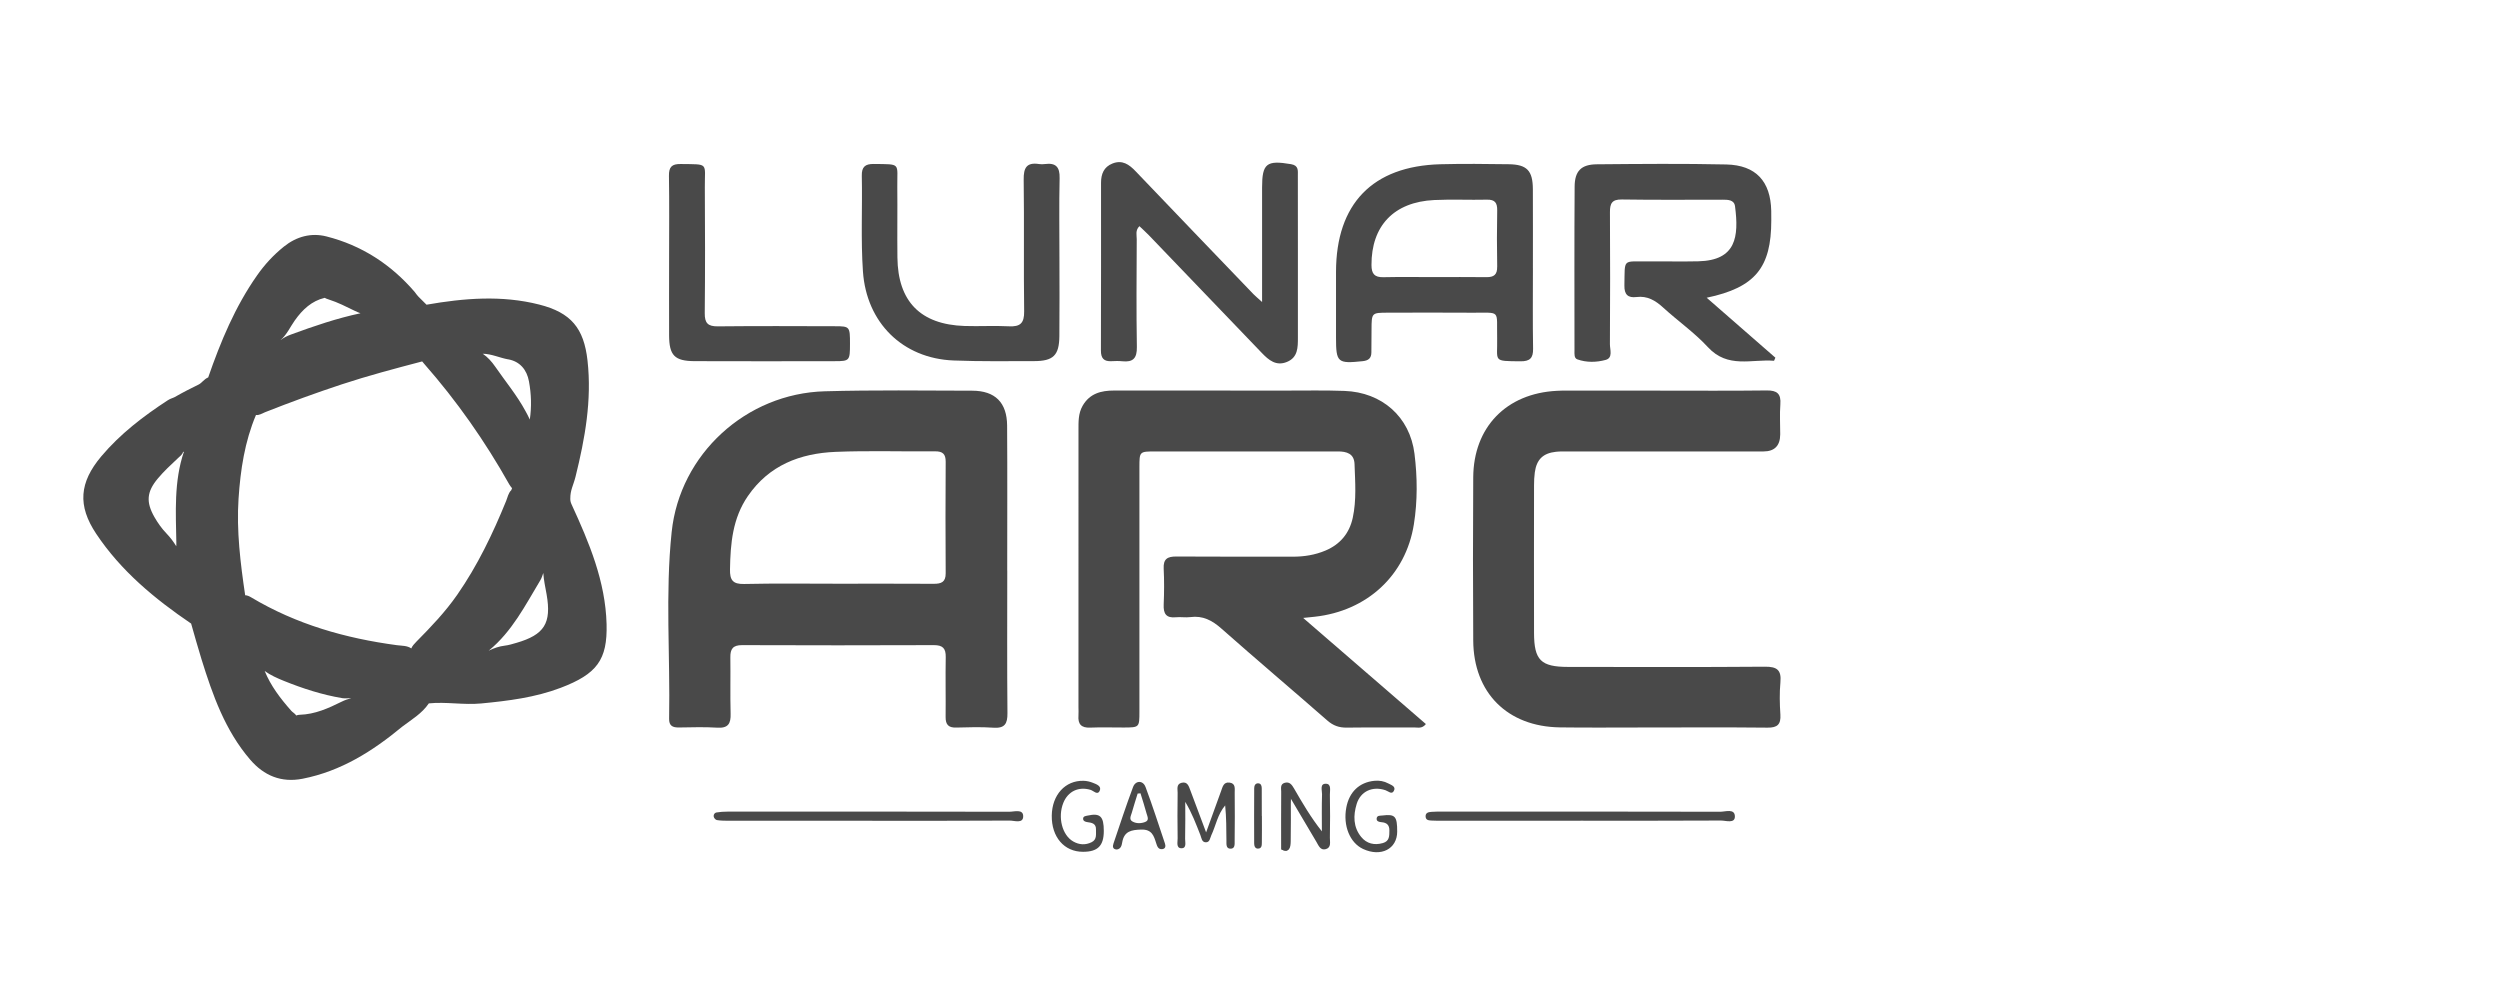
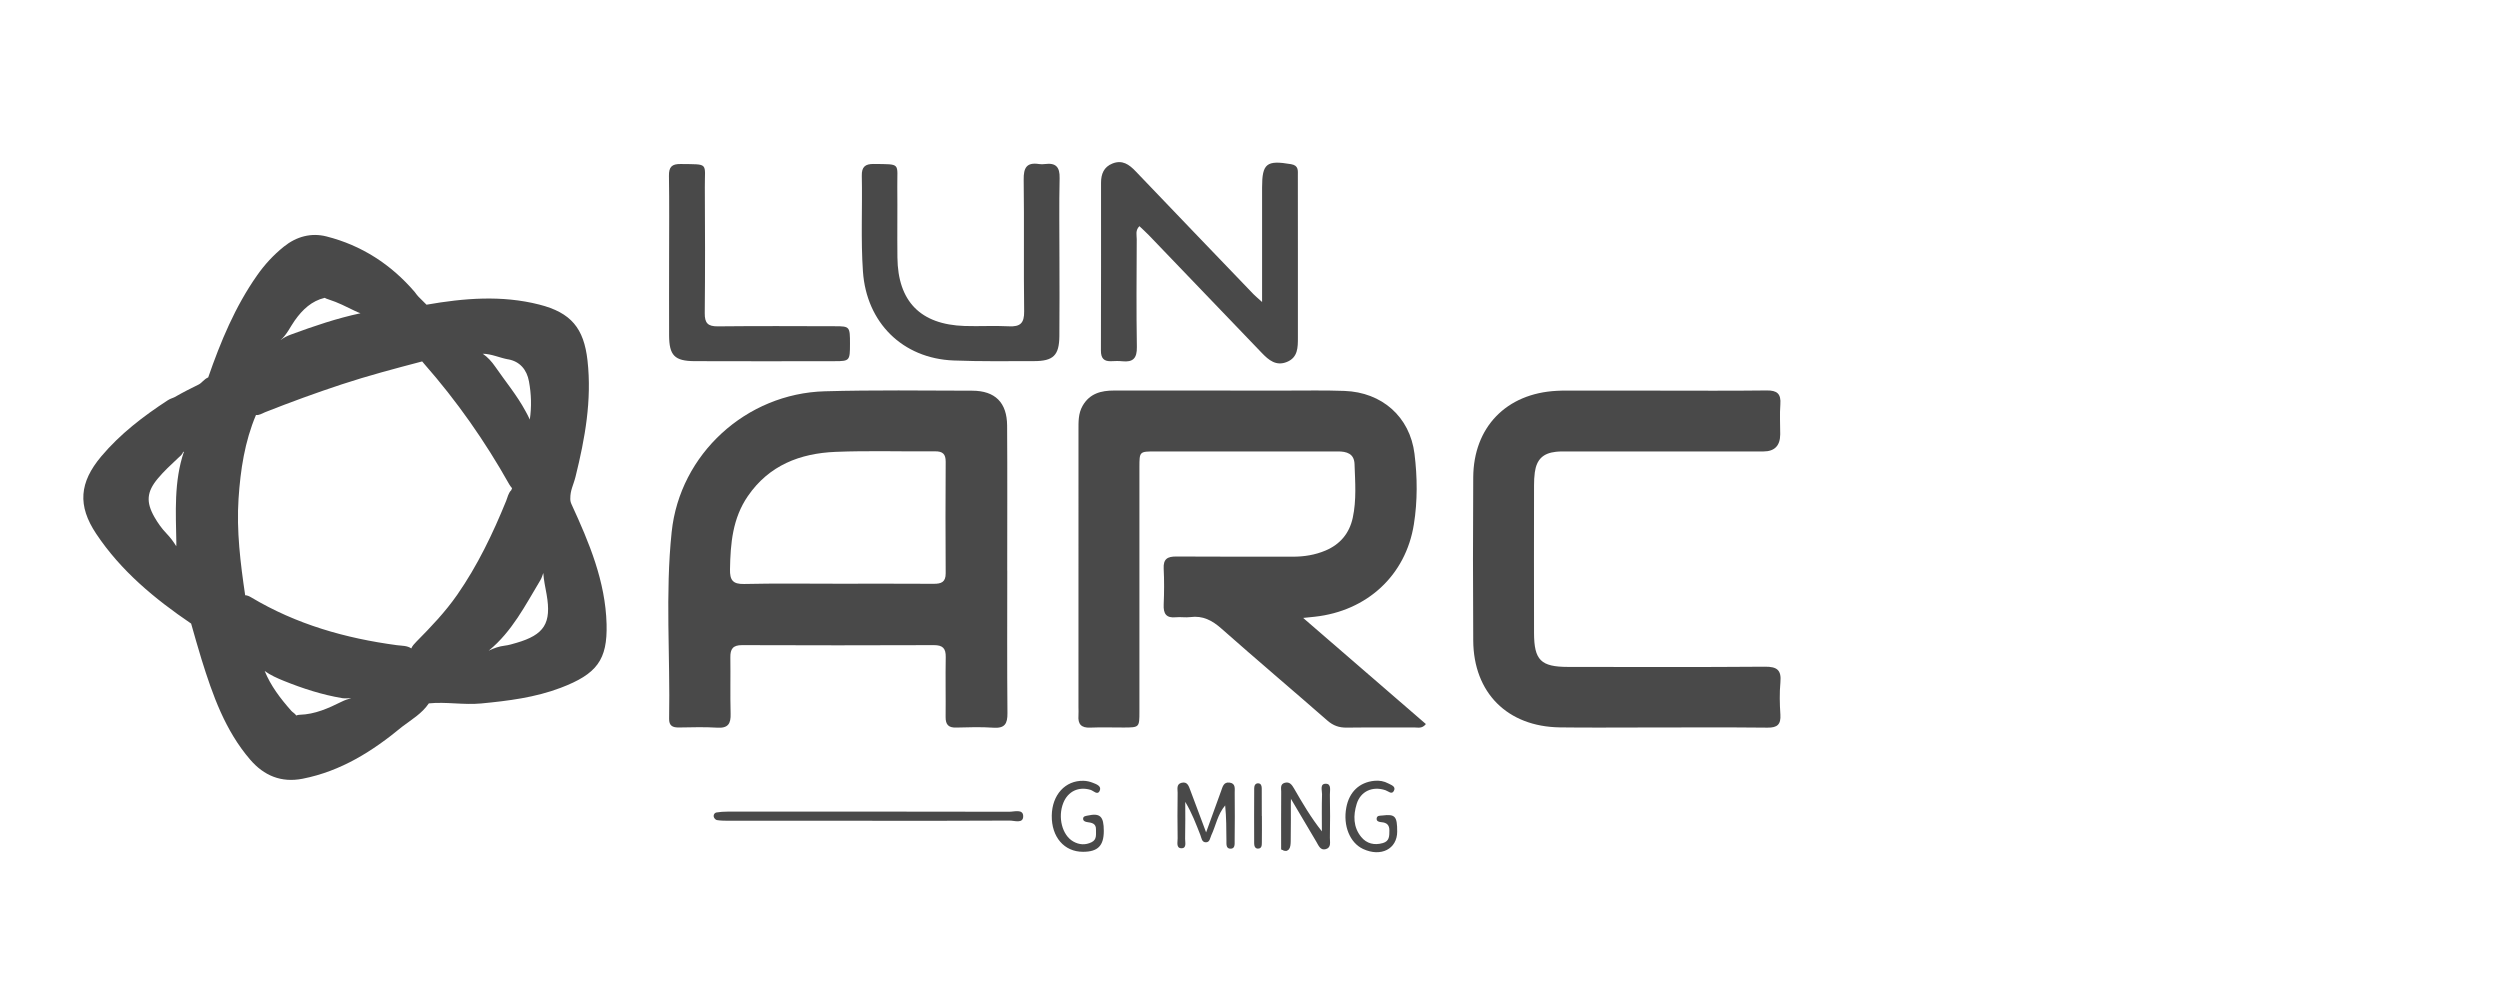
<svg xmlns="http://www.w3.org/2000/svg" width="150" height="60" viewBox="0 0 150 60" fill="none">
  <path d="M78.192 37.078C80.742 39.282 83.146 41.361 85.553 43.443C85.319 43.741 85.06 43.644 84.838 43.646C83.494 43.656 82.15 43.639 80.808 43.657C80.35 43.664 79.991 43.539 79.64 43.231C77.528 41.384 75.385 39.573 73.284 37.714C72.728 37.222 72.169 36.925 71.416 37.026C71.133 37.063 70.838 37.007 70.553 37.036C69.968 37.095 69.798 36.82 69.821 36.277C69.851 35.559 69.857 34.837 69.821 34.12C69.791 33.537 70.044 33.385 70.586 33.391C72.914 33.409 75.24 33.395 77.567 33.401C78.249 33.402 78.905 33.297 79.532 33.032C80.412 32.659 80.964 31.997 81.165 31.068C81.396 30.003 81.309 28.919 81.272 27.843C81.25 27.218 80.805 27.084 80.264 27.086C78.417 27.093 76.569 27.087 74.721 27.087C72.922 27.087 71.123 27.087 69.323 27.087C68.369 27.087 68.367 27.09 68.365 28.019C68.365 32.908 68.365 37.799 68.365 42.688C68.365 43.646 68.362 43.647 67.429 43.651C66.758 43.654 66.085 43.628 65.414 43.657C64.875 43.68 64.668 43.449 64.708 42.935C64.721 42.767 64.708 42.599 64.708 42.431C64.708 36.893 64.708 31.356 64.709 25.819C64.709 25.317 64.692 24.808 64.956 24.349C65.379 23.61 66.063 23.43 66.854 23.432C70.308 23.439 73.763 23.432 77.217 23.435C78.368 23.435 79.522 23.413 80.671 23.455C82.912 23.537 84.593 25.001 84.87 27.23C85.044 28.629 85.056 30.062 84.832 31.461C84.344 34.528 82.018 36.66 78.885 37.004C78.721 37.023 78.557 37.039 78.187 37.076L78.192 37.078Z" fill="#494949" />
  <path d="M99.591 23.438C101.727 23.438 103.863 23.454 105.999 23.427C106.621 23.419 106.87 23.621 106.821 24.256C106.777 24.852 106.813 25.454 106.813 26.054C106.812 26.741 106.477 27.085 105.809 27.087C101.921 27.087 98.034 27.087 94.145 27.087C93.881 27.087 93.615 27.078 93.354 27.107C92.582 27.192 92.197 27.567 92.089 28.338C92.053 28.598 92.042 28.863 92.042 29.127C92.039 32.077 92.035 35.025 92.042 37.975C92.046 39.615 92.452 40.014 94.089 40.015C98.025 40.018 101.96 40.034 105.896 40.002C106.62 39.997 106.892 40.198 106.825 40.932C106.766 41.575 106.781 42.228 106.823 42.873C106.86 43.466 106.645 43.666 106.048 43.659C103.601 43.633 101.152 43.649 98.705 43.649C97.001 43.649 95.297 43.666 93.593 43.643C90.445 43.599 88.412 41.569 88.394 38.43C88.373 35.169 88.375 31.908 88.394 28.647C88.409 25.632 90.381 23.604 93.403 23.45C93.499 23.445 93.594 23.438 93.691 23.438C95.659 23.438 97.627 23.438 99.595 23.437L99.591 23.438Z" fill="#494949" />
-   <path d="M102.403 17.866C103.841 19.122 105.182 20.292 106.523 21.461C106.496 21.523 106.469 21.585 106.443 21.647C105.097 21.536 103.672 22.125 102.477 20.832C101.669 19.957 100.671 19.26 99.787 18.452C99.322 18.027 98.842 17.74 98.187 17.822C97.68 17.885 97.452 17.675 97.464 17.128C97.498 15.476 97.328 15.702 98.874 15.685C99.882 15.674 100.89 15.702 101.897 15.678C104.176 15.625 104.338 14.206 104.102 12.379C104.05 11.982 103.676 11.983 103.356 11.982C101.341 11.982 99.325 12.001 97.311 11.969C96.707 11.959 96.594 12.215 96.597 12.741C96.612 15.377 96.611 18.015 96.595 20.652C96.594 20.98 96.79 21.473 96.337 21.595C95.791 21.743 95.194 21.761 94.639 21.561C94.44 21.489 94.469 21.234 94.469 21.045C94.468 17.761 94.456 14.477 94.478 11.193C94.484 10.259 94.874 9.866 95.807 9.858C98.398 9.835 100.99 9.811 103.579 9.868C105.358 9.909 106.238 10.883 106.274 12.649C106.279 12.84 106.277 13.032 106.277 13.225C106.277 16.052 105.318 17.25 102.407 17.863L102.403 17.866Z" fill="#494949" />
  <path d="M75.725 18.118C75.725 16.015 75.725 14.1 75.725 12.185C75.725 11.873 75.725 11.562 75.725 11.249C75.725 9.805 75.995 9.601 77.462 9.85C77.93 9.929 77.87 10.243 77.871 10.544C77.876 12.126 77.874 13.708 77.874 15.292C77.874 16.946 77.873 18.601 77.874 20.256C77.874 20.845 77.878 21.445 77.216 21.716C76.569 21.981 76.127 21.612 75.708 21.175C73.454 18.818 71.194 16.467 68.934 14.116C68.755 13.93 68.562 13.759 68.365 13.57C68.109 13.825 68.205 14.101 68.204 14.346C68.195 16.504 68.176 18.662 68.212 20.821C68.224 21.491 67.986 21.745 67.338 21.676C67.125 21.653 66.906 21.66 66.691 21.671C66.235 21.696 66.053 21.499 66.055 21.034C66.066 17.676 66.062 14.32 66.062 10.963C66.062 10.443 66.228 10.017 66.748 9.811C67.338 9.576 67.747 9.867 68.137 10.276C70.49 12.739 72.849 15.194 75.208 17.65C75.32 17.767 75.449 17.87 75.725 18.12V18.118Z" fill="#494949" />
  <path d="M63.566 15.503C63.566 17.061 63.579 18.618 63.562 20.175C63.549 21.327 63.197 21.667 62.035 21.667C60.429 21.667 58.82 21.693 57.217 21.629C54.152 21.509 51.989 19.356 51.777 16.294C51.644 14.379 51.749 12.461 51.708 10.546C51.696 10.017 51.905 9.831 52.429 9.838C54.087 9.861 53.823 9.756 53.838 11.206C53.852 12.62 53.829 14.034 53.845 15.446C53.872 18.088 55.229 19.473 57.877 19.559C58.762 19.588 59.653 19.532 60.537 19.578C61.218 19.614 61.459 19.386 61.449 18.684C61.414 16.049 61.457 13.413 61.421 10.778C61.411 10.071 61.594 9.727 62.342 9.842C62.458 9.86 62.582 9.858 62.7 9.842C63.348 9.759 63.593 10.018 63.577 10.686C63.54 12.29 63.566 13.897 63.566 15.502V15.503Z" fill="#494949" />
  <path d="M40.146 15.442C40.146 13.812 40.163 12.181 40.137 10.551C40.128 10.017 40.311 9.832 40.841 9.841C42.562 9.866 42.28 9.739 42.29 11.238C42.306 13.756 42.31 16.272 42.285 18.791C42.279 19.384 42.47 19.587 43.067 19.581C45.419 19.556 47.769 19.568 50.121 19.574C50.984 19.575 51 19.604 50.999 20.626C50.999 21.635 50.98 21.669 50.104 21.67C47.297 21.676 44.488 21.679 41.681 21.669C40.473 21.664 40.15 21.327 40.146 20.119C40.14 18.562 40.146 17.002 40.146 15.443V15.442Z" fill="#494949" />
  <path d="M52.152 49.245C49.32 49.245 46.489 49.245 43.657 49.245C43.442 49.245 43.225 49.239 43.013 49.205C42.941 49.193 42.849 49.095 42.829 49.019C42.794 48.894 42.869 48.768 42.997 48.747C43.209 48.711 43.425 48.698 43.64 48.698C49.28 48.695 54.919 48.692 60.559 48.705C60.856 48.705 61.388 48.525 61.392 48.971C61.396 49.439 60.863 49.232 60.575 49.235C57.768 49.254 54.959 49.246 52.152 49.246V49.245Z" fill="#494949" />
-   <path d="M94.832 49.244C92.049 49.244 89.266 49.244 86.484 49.244C86.292 49.244 86.099 49.245 85.909 49.234C85.745 49.224 85.549 49.226 85.536 48.995C85.523 48.767 85.703 48.725 85.876 48.712C86.09 48.697 86.306 48.695 86.522 48.695C92.088 48.695 97.652 48.691 103.217 48.705C103.527 48.705 104.093 48.493 104.093 48.993C104.093 49.429 103.547 49.231 103.252 49.232C100.446 49.249 97.639 49.242 94.833 49.242L94.832 49.244Z" fill="#494949" />
  <path d="M72.368 49.939C72.718 48.973 72.988 48.214 73.266 47.46C73.356 47.218 73.409 46.911 73.768 46.955C74.154 47.001 74.079 47.329 74.082 47.574C74.093 48.531 74.09 49.49 74.079 50.447C74.076 50.645 74.119 50.947 73.798 50.92C73.554 50.898 73.589 50.632 73.586 50.449C73.579 49.743 73.583 49.039 73.51 48.325C73.053 48.864 72.954 49.533 72.676 50.123C72.6 50.286 72.592 50.545 72.344 50.538C72.103 50.532 72.091 50.277 72.025 50.11C71.763 49.444 71.513 48.773 71.115 48.111C71.115 48.849 71.126 49.589 71.107 50.328C71.102 50.538 71.218 50.908 70.874 50.895C70.557 50.883 70.662 50.519 70.658 50.302C70.644 49.392 70.645 48.482 70.658 47.572C70.661 47.353 70.567 47.051 70.891 46.968C71.248 46.877 71.326 47.168 71.42 47.417C71.708 48.188 71.999 48.96 72.365 49.938L72.368 49.939Z" fill="#494949" />
  <path d="M76.868 50.96C76.868 49.809 76.862 48.66 76.872 47.51C76.874 47.313 76.794 47.048 77.087 46.967C77.38 46.887 77.516 47.093 77.643 47.31C78.142 48.177 78.647 49.041 79.313 49.883C79.313 49.139 79.299 48.395 79.322 47.653C79.329 47.427 79.172 47.012 79.56 47.025C79.901 47.036 79.787 47.442 79.793 47.681C79.81 48.544 79.809 49.406 79.793 50.269C79.789 50.513 79.889 50.849 79.552 50.947C79.22 51.043 79.113 50.728 78.982 50.508C78.466 49.645 77.958 48.78 77.447 47.915C77.268 48.809 77.408 49.713 77.375 50.611C77.36 50.993 77.262 51.171 76.868 50.958V50.96Z" fill="#494949" />
  <path d="M66.228 49.857C66.228 50.745 65.87 51.107 64.984 51.108C63.852 51.111 63.086 50.221 63.106 48.93C63.126 47.689 63.914 46.821 65.013 46.848C65.2 46.852 65.396 46.898 65.572 46.968C65.786 47.051 66.106 47.165 65.984 47.441C65.853 47.738 65.615 47.446 65.433 47.391C64.719 47.178 64.079 47.476 63.8 48.171C63.454 49.031 63.728 50.111 64.395 50.489C64.752 50.692 65.125 50.715 65.497 50.532C65.828 50.368 65.75 50.054 65.759 49.774C65.77 49.404 65.507 49.363 65.233 49.326C65.112 49.309 64.981 49.258 64.987 49.117C64.993 48.969 65.137 48.962 65.253 48.936C66.008 48.769 66.228 48.976 66.228 49.857Z" fill="#494949" />
  <path d="M83.832 49.895C83.83 50.941 82.856 51.437 81.784 50.938C80.992 50.57 80.574 49.539 80.778 48.455C80.953 47.515 81.561 46.937 82.464 46.848C82.759 46.819 83.049 46.87 83.299 47.007C83.462 47.096 83.782 47.185 83.629 47.459C83.501 47.69 83.299 47.472 83.13 47.414C82.36 47.151 81.636 47.471 81.401 48.235C81.191 48.921 81.187 49.624 81.671 50.216C82 50.62 82.46 50.731 82.974 50.583C83.374 50.468 83.359 50.155 83.363 49.834C83.367 49.503 83.209 49.358 82.892 49.332C82.755 49.32 82.574 49.288 82.6 49.098C82.626 48.914 82.814 48.946 82.95 48.929C83.706 48.835 83.834 48.976 83.831 49.895H83.832Z" fill="#494949" />
  <path d="M75.714 48.966C75.714 49.493 75.72 50.02 75.711 50.547C75.708 50.707 75.716 50.915 75.476 50.917C75.295 50.917 75.252 50.748 75.25 50.606C75.245 49.505 75.245 48.403 75.252 47.3C75.252 47.156 75.305 46.995 75.488 46.999C75.674 47.004 75.704 47.168 75.705 47.312C75.711 47.863 75.708 48.413 75.708 48.965C75.71 48.965 75.711 48.965 75.714 48.965V48.966Z" fill="#494949" />
  <path d="M76.867 50.96C77.335 50.976 77.315 50.633 77.32 50.327C77.329 49.528 77.329 48.728 77.335 47.929C77.335 47.916 77.367 47.895 77.387 47.893C77.406 47.891 77.427 47.908 77.449 47.916C77.449 48.769 77.461 49.621 77.443 50.473C77.436 50.815 77.396 51.195 76.87 50.962L76.867 50.96Z" fill="#494949" />
  <path d="M34.218 29.934C34.211 29.403 34.401 29.128 34.534 28.593C35.101 26.306 35.516 24.006 35.251 21.634C35.034 19.689 34.26 18.759 32.359 18.275C30.106 17.701 27.846 17.889 25.591 18.282C25.033 17.729 25.095 17.804 24.889 17.526C23.468 15.868 21.703 14.723 19.589 14.186C18.677 13.954 17.791 14.186 17.028 14.801C16.407 15.3 15.877 15.876 15.422 16.526C14.105 18.403 13.238 20.495 12.492 22.645C12.235 22.751 12.121 22.971 11.921 23.071C11.431 23.313 11.036 23.508 10.476 23.828C10.382 23.881 10.234 23.907 10.064 24.018C8.595 24.976 7.215 26.032 6.078 27.38C4.759 28.946 4.642 30.333 5.772 32.027C7.255 34.253 9.277 35.928 11.468 37.415C11.674 38.127 11.867 38.843 12.089 39.551C12.76 41.707 13.508 43.832 15.013 45.581C15.838 46.54 16.877 46.975 18.156 46.724C20.459 46.273 22.364 45.067 24.133 43.6C24.698 43.171 25.321 42.811 25.729 42.203C26.775 42.097 27.815 42.308 28.869 42.208C30.495 42.052 32.105 41.852 33.641 41.269C35.817 40.441 36.451 39.589 36.395 37.448C36.327 34.881 35.353 32.564 34.3 30.276C34.234 30.134 34.221 30.053 34.217 29.934M9.264 31.021C8.755 30.124 8.801 29.512 9.465 28.716C9.833 28.274 10.257 27.884 10.676 27.491C10.796 27.378 10.941 27.278 10.981 27.123C11.002 27.118 11.019 27.109 11.036 27.099C10.427 28.892 10.551 30.747 10.581 32.59C10.581 32.655 10.581 32.715 10.577 32.776C10.41 32.501 10.215 32.243 9.985 32.004C9.704 31.713 9.468 31.377 9.264 31.021ZM30.492 21.56C31.183 21.684 31.608 22.172 31.738 22.882C31.879 23.652 31.901 24.415 31.788 25.173C31.711 24.998 31.619 24.829 31.528 24.662C31.015 23.713 30.322 22.884 29.712 21.998C29.498 21.689 29.258 21.424 28.965 21.225C29.485 21.229 29.984 21.471 30.489 21.562L30.492 21.56ZM17.691 19.222C18.153 18.57 18.704 18.055 19.481 17.87C19.551 17.912 19.639 17.942 19.73 17.971C20.271 18.142 20.774 18.402 21.284 18.649C21.396 18.704 21.512 18.754 21.63 18.796C20.211 19.097 18.837 19.565 17.476 20.066C17.244 20.151 17.021 20.256 16.834 20.41C16.841 20.403 16.845 20.396 16.852 20.389C17.221 20.062 17.413 19.614 17.689 19.224L17.691 19.222ZM14.314 29.908C14.427 28.196 14.682 26.499 15.359 24.898C15.543 24.932 15.736 24.8 15.909 24.731C17.421 24.133 18.948 23.575 20.493 23.065C22.081 22.541 23.694 22.115 25.308 21.691C25.316 21.69 25.323 21.687 25.331 21.686C25.37 21.736 25.413 21.785 25.455 21.834C27.413 24.063 29.105 26.477 30.555 29.061C30.602 29.143 30.661 29.218 30.723 29.292C30.707 29.331 30.692 29.371 30.677 29.41C30.497 29.585 30.46 29.83 30.371 30.05C29.567 32.024 28.651 33.936 27.429 35.693C26.714 36.719 25.859 37.615 24.984 38.499C24.856 38.629 24.734 38.762 24.677 38.905C24.431 38.731 24.101 38.749 23.82 38.712C20.727 38.299 17.778 37.459 15.079 35.847C14.954 35.772 14.831 35.717 14.71 35.714C14.425 33.789 14.185 31.856 14.313 29.908H14.314ZM17.463 42.632C16.82 41.907 16.243 41.145 15.881 40.26C16.23 40.512 16.629 40.69 17.042 40.857C18.176 41.314 19.328 41.686 20.535 41.889C20.709 41.918 20.895 41.889 21.075 41.891C20.878 41.941 20.686 42.008 20.501 42.1C19.704 42.496 18.898 42.86 17.986 42.886C17.905 42.889 17.836 42.903 17.775 42.93C17.698 42.808 17.556 42.742 17.462 42.634L17.463 42.632ZM30.986 38.571C30.757 38.637 30.528 38.711 30.292 38.738C29.945 38.778 29.628 38.892 29.324 39.04C29.328 39.036 29.333 39.032 29.338 39.027C30.728 37.887 31.521 36.309 32.421 34.813C32.501 34.681 32.547 34.528 32.598 34.378C32.622 34.81 32.722 35.236 32.797 35.667C33.098 37.399 32.66 38.083 30.986 38.572V38.571Z" fill="#494949" />
  <path d="M60.436 34.236H60.433C60.433 31.336 60.446 28.436 60.427 25.537C60.418 24.155 59.711 23.446 58.337 23.442C55.387 23.433 52.436 23.396 49.488 23.477C44.776 23.608 40.791 27.236 40.3 31.918C39.909 35.639 40.218 39.388 40.147 43.123C40.138 43.549 40.359 43.653 40.727 43.649C41.495 43.64 42.264 43.61 43.029 43.66C43.689 43.703 43.855 43.421 43.837 42.822C43.806 41.696 43.837 40.569 43.821 39.443C43.814 38.945 43.97 38.706 44.52 38.708C48.357 38.723 52.196 38.722 56.032 38.708C56.563 38.706 56.753 38.899 56.744 39.423C56.722 40.621 56.75 41.82 56.737 43.018C56.733 43.474 56.905 43.669 57.373 43.654C58.117 43.633 58.863 43.611 59.603 43.662C60.284 43.709 60.453 43.428 60.447 42.791C60.42 39.938 60.436 37.088 60.436 34.236ZM56.023 35.028C54.102 35.016 52.182 35.023 50.263 35.023C48.39 35.023 46.518 34.996 44.647 35.039C43.96 35.055 43.788 34.797 43.8 34.162C43.826 32.609 43.954 31.101 44.873 29.764C46.143 27.915 48.004 27.201 50.127 27.112C52.116 27.03 54.11 27.099 56.102 27.08C56.563 27.076 56.744 27.241 56.741 27.706C56.728 29.937 56.725 32.167 56.741 34.397C56.745 34.931 56.473 35.03 56.021 35.028H56.023Z" fill="#494949" />
-   <path d="M91.974 16.104C91.974 14.521 91.979 12.938 91.972 11.355C91.968 10.239 91.618 9.868 90.523 9.854C89.155 9.835 87.787 9.819 86.42 9.855C82.352 9.966 80.17 12.225 80.161 16.305C80.159 17.624 80.161 18.943 80.161 20.261C80.161 21.753 80.258 21.828 81.756 21.671C82.112 21.634 82.282 21.491 82.283 21.14C82.284 20.685 82.289 20.228 82.292 19.773C82.297 18.766 82.297 18.763 83.274 18.761C84.953 18.758 86.634 18.75 88.314 18.763C90.085 18.777 89.791 18.544 89.829 20.297C89.859 21.706 89.532 21.662 91.233 21.678C91.789 21.683 91.995 21.489 91.985 20.924C91.958 19.317 91.975 17.71 91.975 16.104H91.974ZM89.83 16.003C89.839 16.479 89.635 16.635 89.187 16.629C88.131 16.616 87.076 16.625 86.021 16.625C85.014 16.625 84.006 16.61 82.999 16.632C82.47 16.643 82.29 16.426 82.289 15.906C82.279 13.555 83.628 12.118 86.054 12.002C87.107 11.951 88.164 12.005 89.22 11.98C89.701 11.969 89.839 12.175 89.832 12.624C89.812 13.749 89.81 14.877 89.832 16.003H89.83Z" fill="#494949" />
-   <path d="M68.728 47.212C68.578 46.812 68.135 46.819 67.984 47.22C67.564 48.342 67.191 49.481 66.808 50.615C66.75 50.787 66.754 50.958 67.008 50.971C67.261 50.939 67.303 50.712 67.332 50.546C67.447 49.867 67.882 49.792 68.478 49.774C69.115 49.757 69.23 50.147 69.371 50.592C69.429 50.774 69.494 50.984 69.747 50.946C69.94 50.919 69.945 50.751 69.897 50.611C69.515 49.475 69.15 48.333 68.729 47.21L68.728 47.212ZM68.719 49.315C68.474 49.412 68.189 49.425 67.951 49.292C67.725 49.167 67.855 48.95 67.905 48.775C68.014 48.385 68.14 48.001 68.259 47.613C68.316 47.609 68.373 47.603 68.429 47.599C68.553 48.004 68.686 48.405 68.795 48.813C68.841 48.983 68.971 49.214 68.719 49.314V49.315Z" fill="#494949" />
</svg>